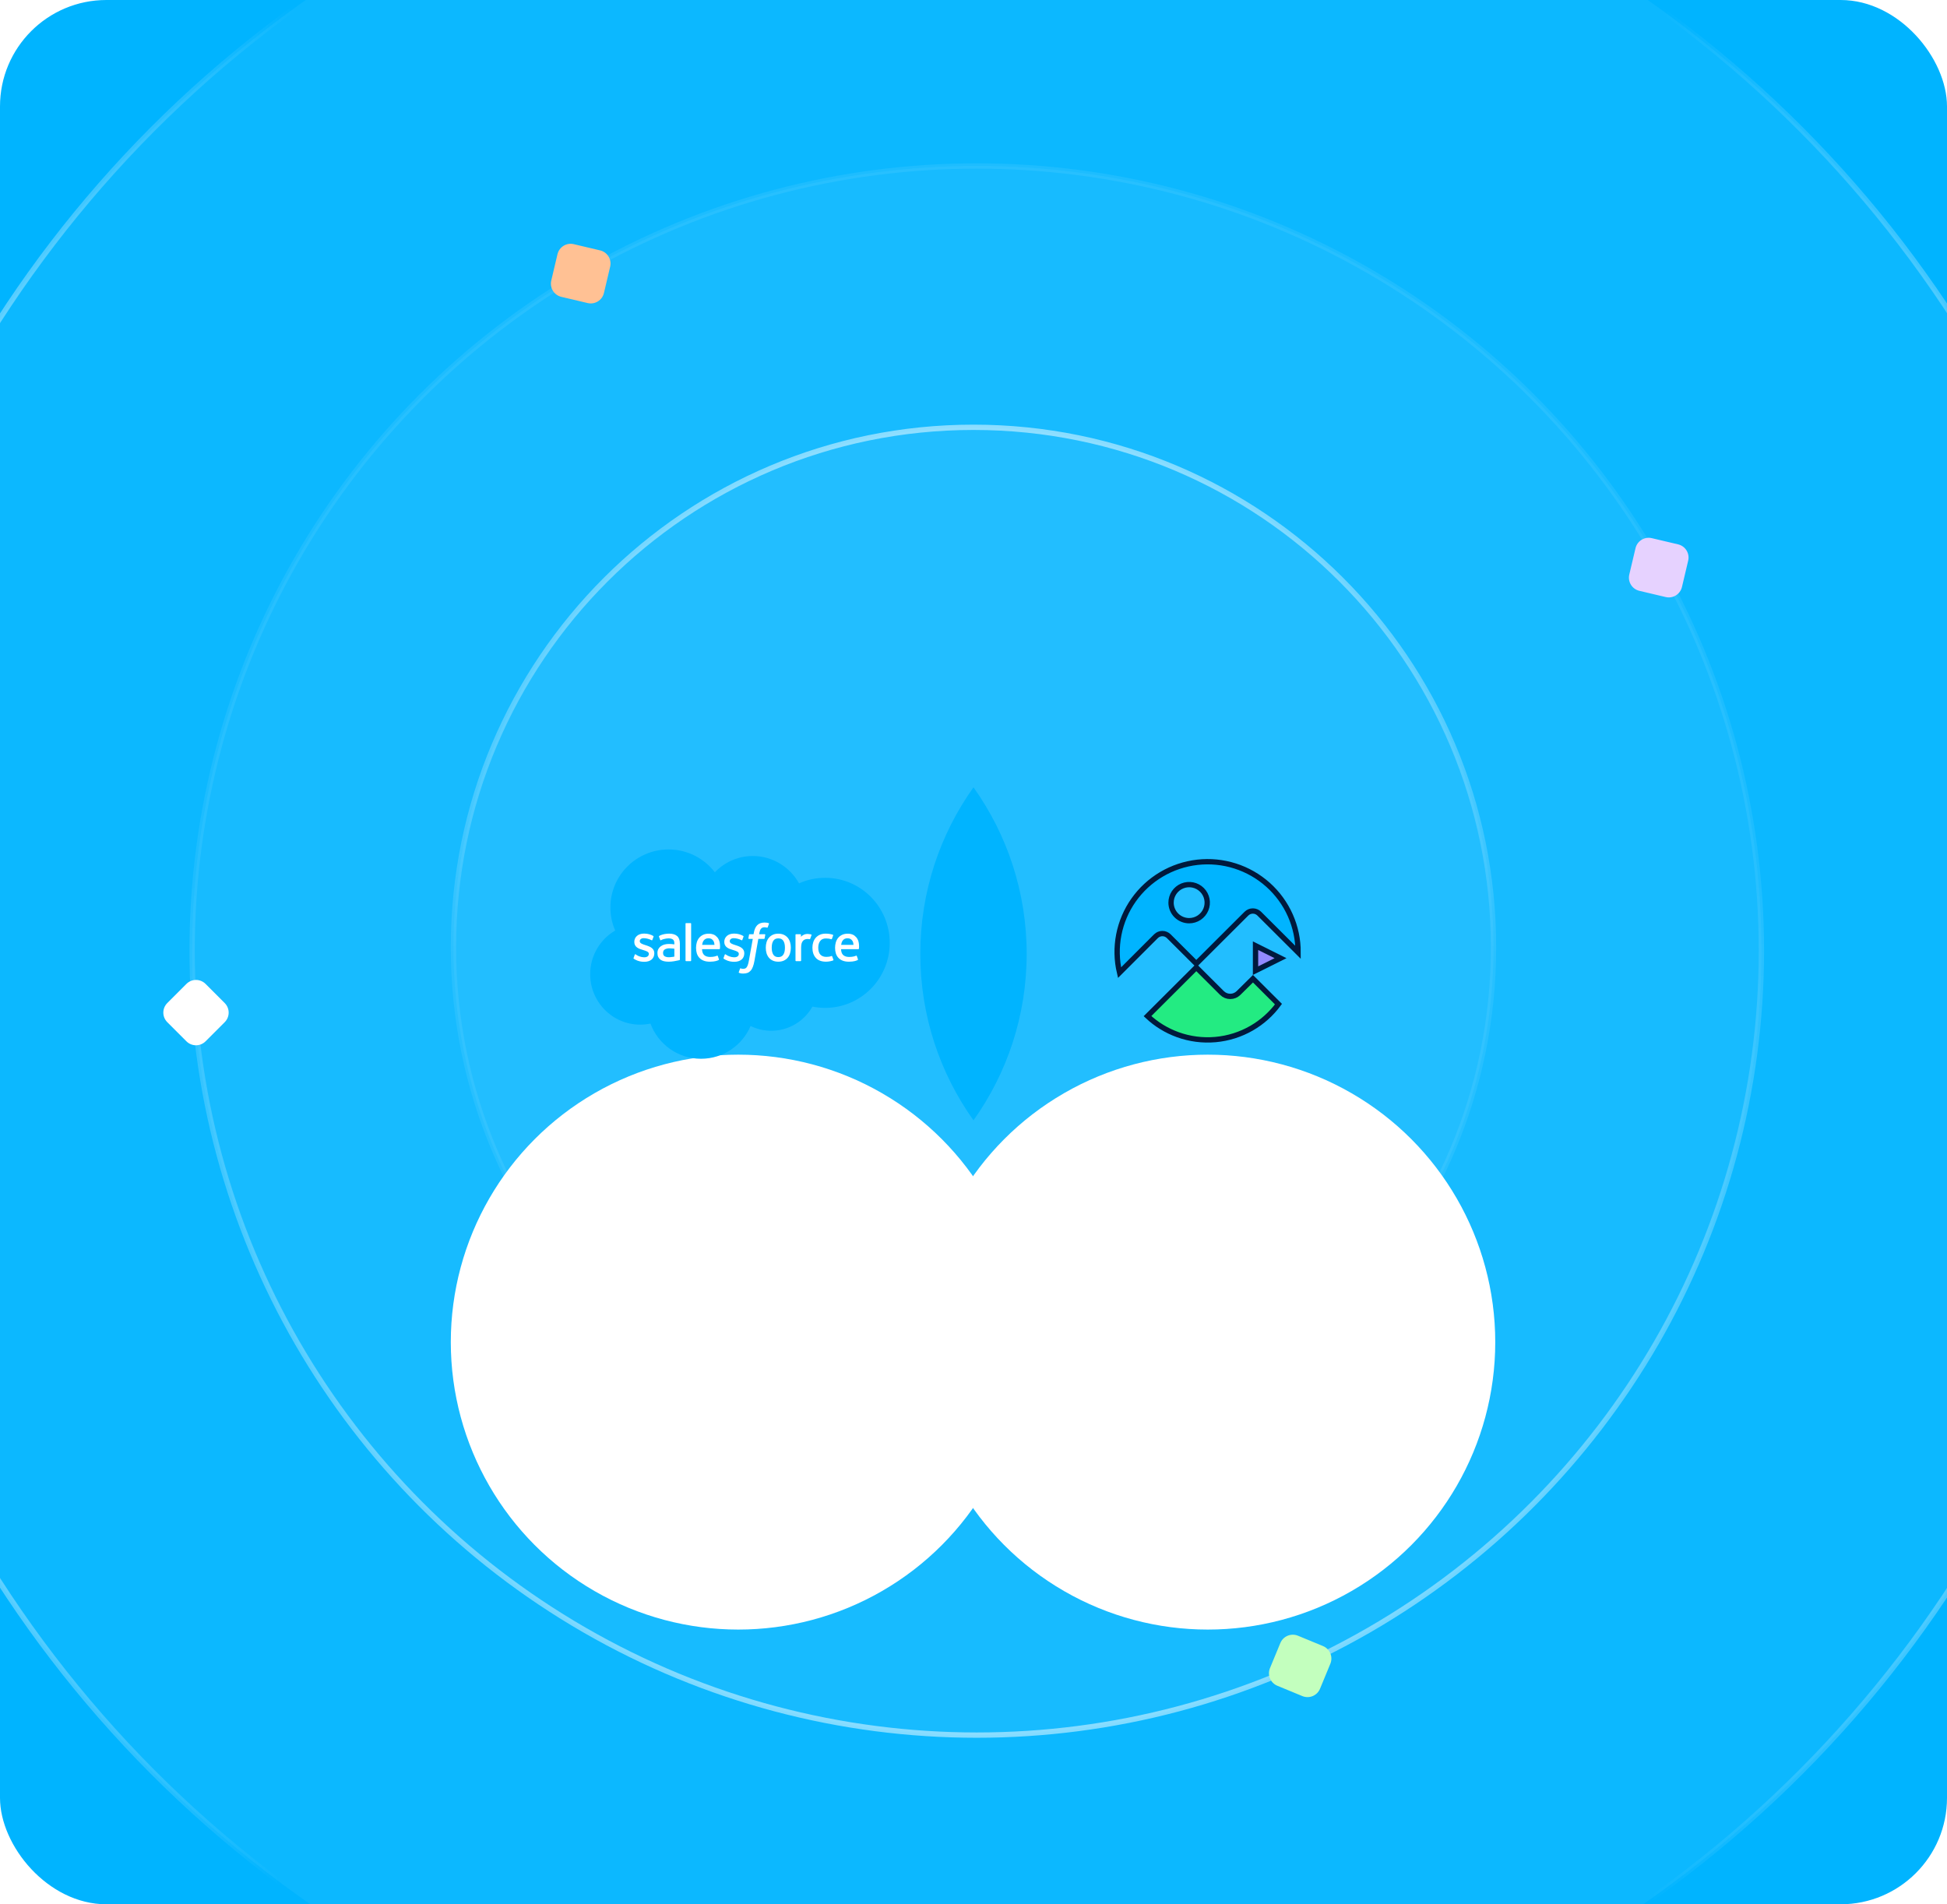
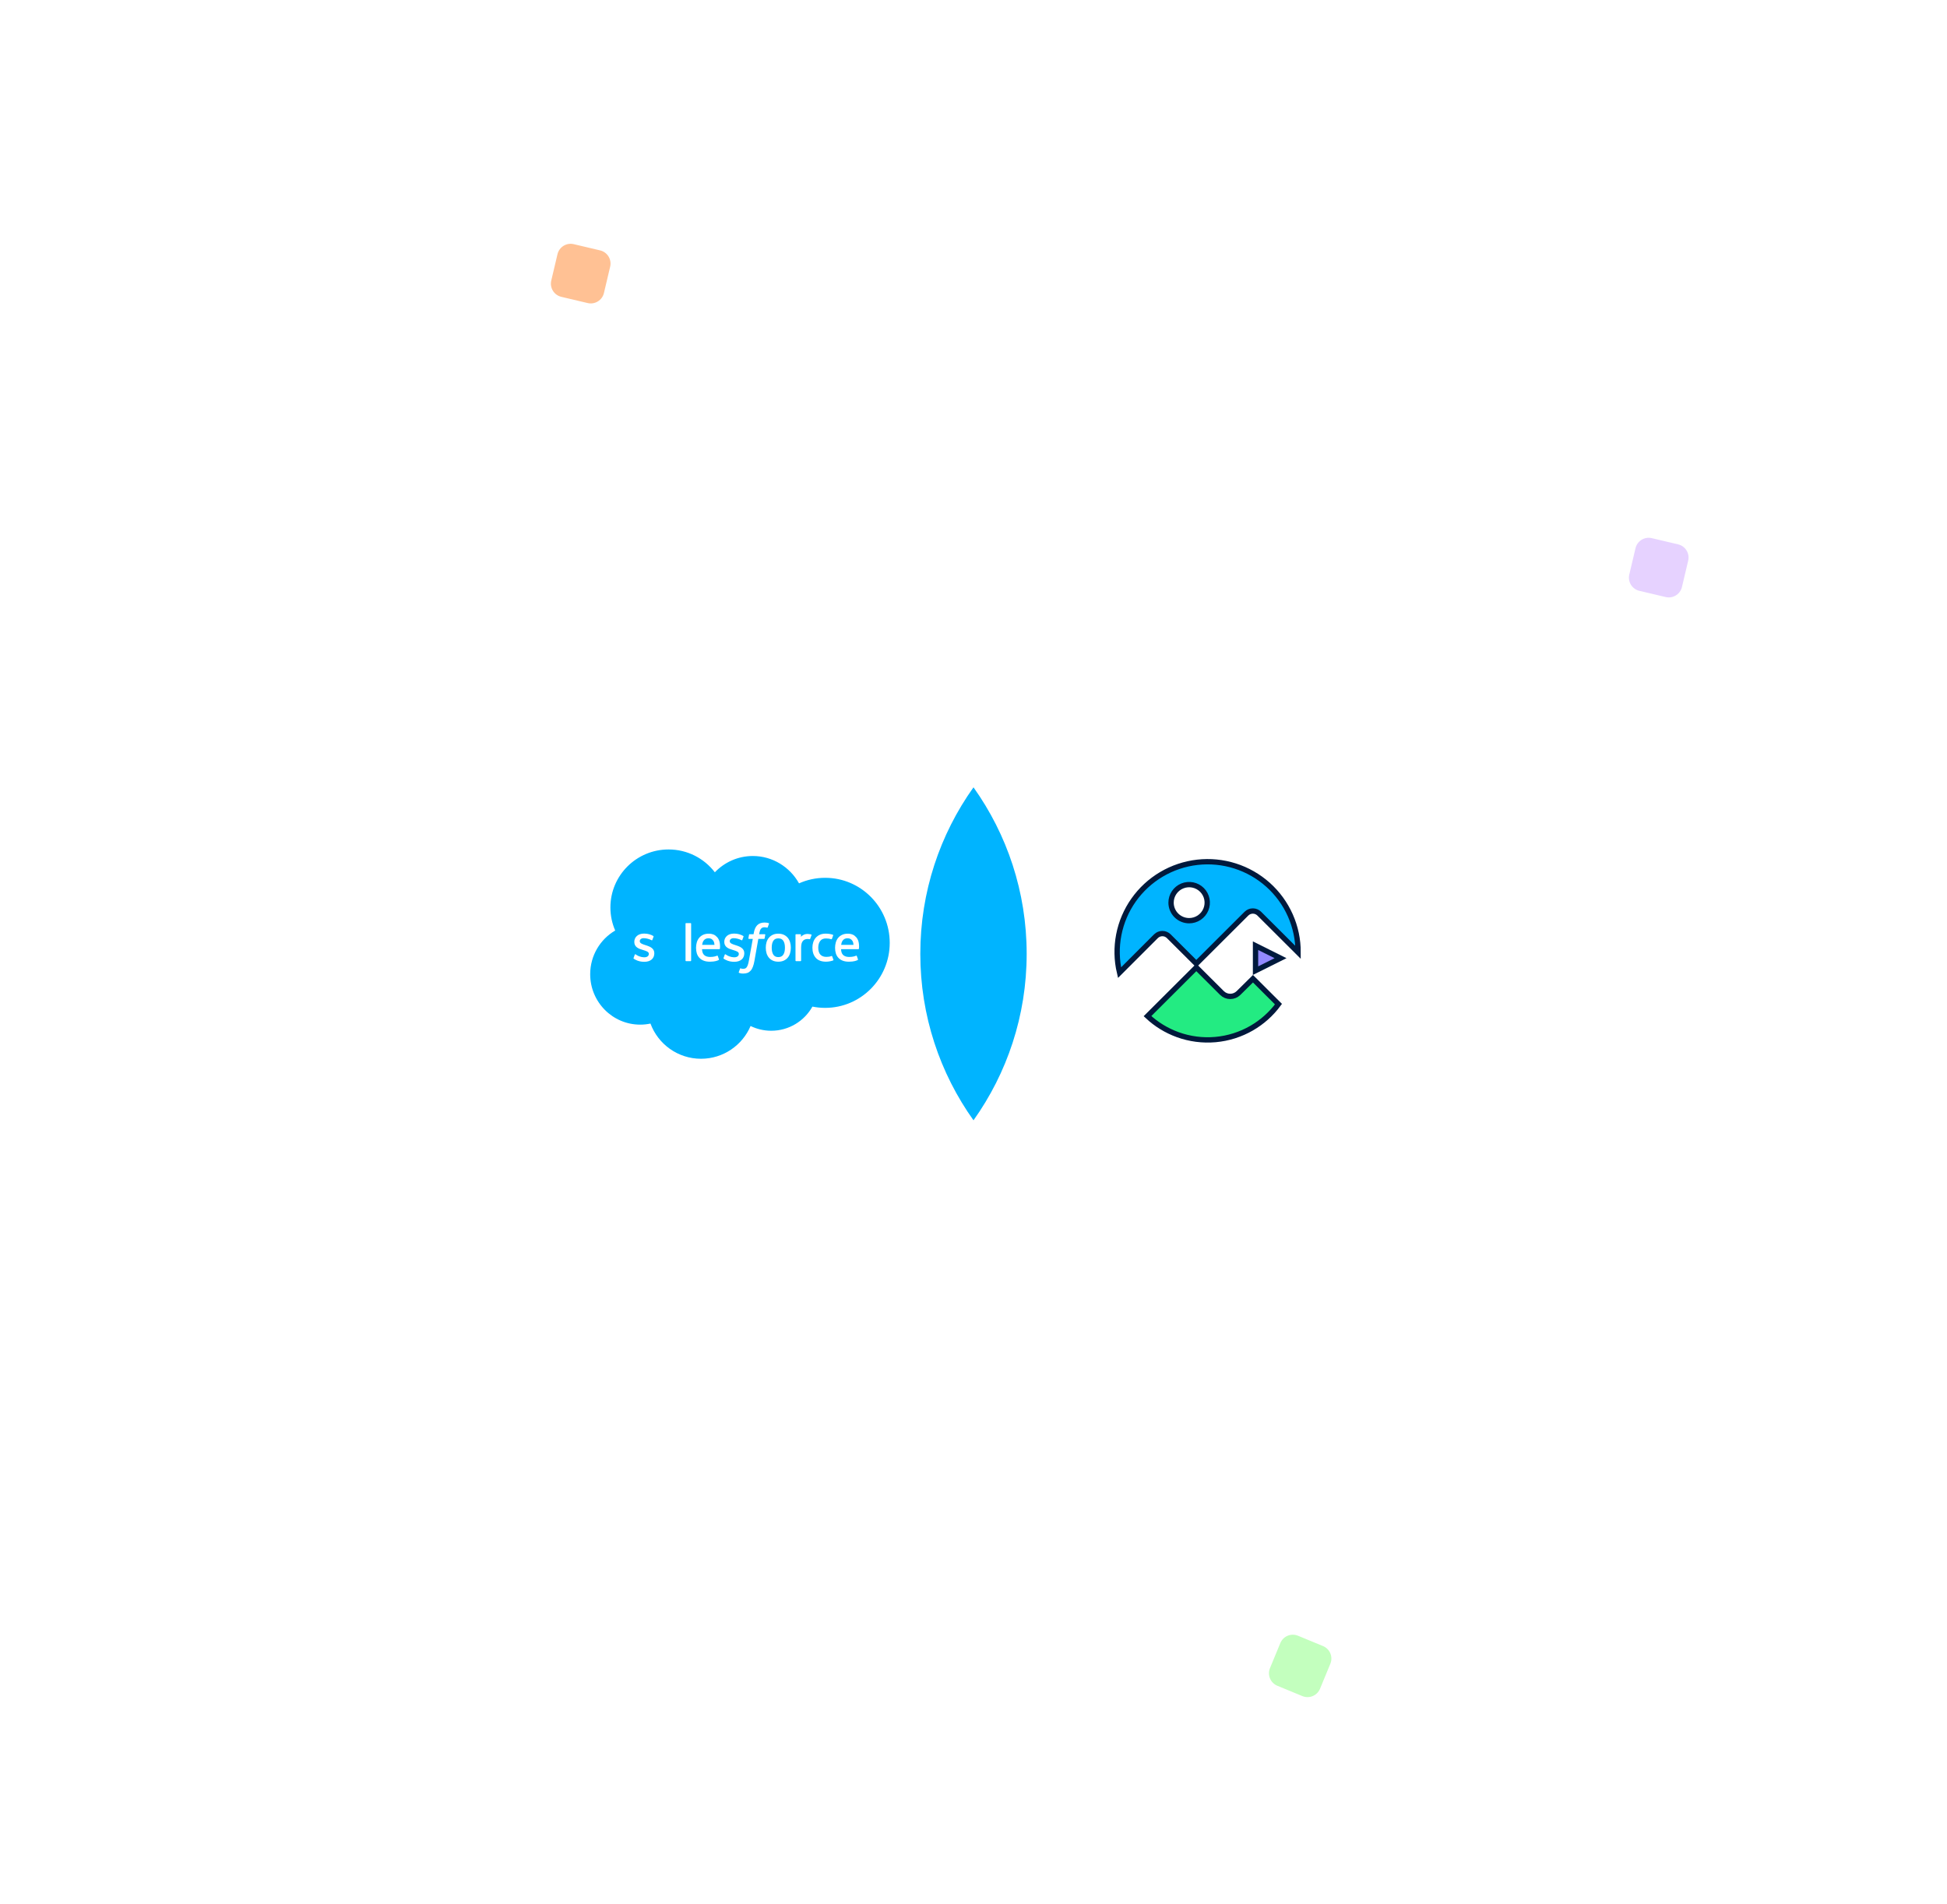
<svg xmlns="http://www.w3.org/2000/svg" width="366" height="358" viewBox="0 0 366 358" fill="none">
  <g clip-path="url(#clip0_7196_267930)">
-     <rect width="366" height="358.631" fill="#00B4FF" />
    <circle cx="183.614" cy="178.701" r="218.732" fill="white" fill-opacity="0.05" stroke="url(#paint0_linear_7196_267930)" />
    <circle cx="183.614" cy="178.701" r="147.497" fill="white" fill-opacity="0.05" stroke="url(#paint1_linear_7196_267930)" />
    <path d="M280.752 178.087C280.752 232.076 236.986 275.842 182.997 275.842C129.009 275.842 85.242 232.076 85.242 178.087C85.242 124.098 129.009 80.332 182.997 80.332C236.986 80.332 280.752 124.098 280.752 178.087Z" fill="white" fill-opacity="0.05" stroke="url(#paint2_linear_7196_267930)" />
    <g filter="url(#filter0_dddd_7196_267930)">
      <circle cx="138.782" cy="179.316" r="54.04" fill="white" />
    </g>
    <path d="M134.377 163.988C136.192 162.099 138.721 160.927 141.517 160.927C145.234 160.927 148.476 162.996 150.203 166.068C151.704 165.399 153.365 165.026 155.113 165.026C161.817 165.026 167.251 170.5 167.251 177.252C167.251 184.004 161.817 189.477 155.113 189.477C154.295 189.477 153.495 189.396 152.722 189.24C151.201 191.948 148.303 193.778 144.977 193.778C143.584 193.778 142.267 193.457 141.095 192.886C139.553 196.506 135.962 199.045 131.775 199.045C127.416 199.045 123.701 196.291 122.275 192.428C121.652 192.561 121.006 192.629 120.343 192.629C115.153 192.629 110.945 188.385 110.945 183.149C110.945 179.64 112.836 176.576 115.645 174.936C115.066 173.608 114.745 172.142 114.745 170.6C114.745 164.578 119.641 159.696 125.681 159.696C129.227 159.696 132.379 161.38 134.377 163.988Z" fill="#00B4FF" />
    <path d="M119.099 180.102C119.063 180.194 119.112 180.214 119.123 180.23C119.229 180.306 119.336 180.362 119.444 180.423C120.019 180.728 120.561 180.817 121.128 180.817C122.283 180.817 123 180.203 123 179.216V179.197C123 178.284 122.191 177.952 121.431 177.713L121.332 177.681C120.76 177.495 120.266 177.335 120.266 176.958V176.938C120.266 176.616 120.554 176.379 121.002 176.379C121.499 176.379 122.09 176.544 122.47 176.754C122.47 176.754 122.581 176.826 122.622 176.718C122.645 176.66 122.837 176.143 122.857 176.087C122.879 176.026 122.84 175.981 122.801 175.957C122.367 175.694 121.767 175.514 121.146 175.514L121.031 175.514C119.974 175.514 119.236 176.152 119.236 177.066V177.085C119.236 178.048 120.05 178.361 120.813 178.578L120.935 178.616C121.491 178.787 121.97 178.933 121.97 179.324V179.343C121.97 179.7 121.659 179.966 121.157 179.966C120.962 179.966 120.34 179.962 119.669 179.539C119.588 179.491 119.541 179.457 119.478 179.419C119.445 179.398 119.363 179.362 119.326 179.471L119.099 180.102Z" fill="white" />
    <path d="M136.013 180.102C135.977 180.194 136.026 180.214 136.037 180.23C136.143 180.306 136.25 180.362 136.358 180.423C136.933 180.728 137.475 180.817 138.042 180.817C139.197 180.817 139.914 180.203 139.914 179.216V179.197C139.914 178.284 139.105 177.952 138.345 177.713L138.246 177.681C137.674 177.495 137.18 177.335 137.18 176.958V176.938C137.18 176.616 137.469 176.379 137.916 176.379C138.413 176.379 139.004 176.544 139.384 176.754C139.384 176.754 139.495 176.826 139.536 176.718C139.559 176.66 139.751 176.143 139.771 176.087C139.793 176.026 139.754 175.981 139.715 175.957C139.281 175.694 138.681 175.514 138.06 175.514L137.945 175.514C136.888 175.514 136.15 176.152 136.15 177.066V177.085C136.15 178.048 136.964 178.361 137.727 178.578L137.849 178.616C138.405 178.787 138.885 178.933 138.885 179.324V179.343C138.885 179.7 138.573 179.966 138.071 179.966C137.876 179.966 137.254 179.962 136.583 179.539C136.502 179.491 136.454 179.458 136.393 179.419C136.372 179.406 136.274 179.368 136.241 179.471L136.013 180.102Z" fill="white" />
    <path d="M147.556 178.167C147.556 178.725 147.452 179.165 147.246 179.476C147.044 179.783 146.736 179.933 146.308 179.933C145.879 179.933 145.573 179.784 145.374 179.476C145.171 179.166 145.069 178.725 145.069 178.167C145.069 177.61 145.171 177.171 145.374 176.864C145.573 176.559 145.879 176.411 146.308 176.411C146.736 176.411 147.044 176.559 147.247 176.864C147.452 177.171 147.556 177.61 147.556 178.167ZM148.52 177.133C148.426 176.813 148.278 176.531 148.081 176.297C147.885 176.061 147.636 175.872 147.341 175.734C147.047 175.597 146.699 175.528 146.308 175.528C145.917 175.528 145.568 175.597 145.274 175.734C144.979 175.872 144.73 176.061 144.533 176.297C144.337 176.532 144.19 176.814 144.094 177.133C144 177.451 143.953 177.798 143.953 178.167C143.953 178.536 144 178.885 144.094 179.202C144.19 179.521 144.337 179.803 144.534 180.038C144.73 180.273 144.98 180.462 145.274 180.595C145.569 180.729 145.917 180.797 146.308 180.797C146.699 180.797 147.046 180.729 147.341 180.595C147.635 180.462 147.885 180.273 148.081 180.038C148.278 179.803 148.426 179.521 148.52 179.202C148.615 178.884 148.662 178.536 148.662 178.167C148.662 177.799 148.615 177.451 148.52 177.133Z" fill="white" />
    <path d="M156.432 179.785C156.4 179.691 156.309 179.726 156.309 179.726C156.168 179.78 156.019 179.829 155.86 179.854C155.699 179.879 155.522 179.892 155.332 179.892C154.865 179.892 154.495 179.753 154.229 179.479C153.963 179.206 153.814 178.763 153.815 178.164C153.817 177.618 153.948 177.208 154.185 176.896C154.42 176.585 154.778 176.426 155.255 176.426C155.653 176.426 155.956 176.472 156.273 176.572C156.273 176.572 156.35 176.605 156.386 176.505C156.47 176.271 156.533 176.104 156.623 175.847C156.648 175.774 156.586 175.743 156.563 175.734C156.438 175.685 156.143 175.606 155.92 175.572C155.711 175.54 155.468 175.523 155.196 175.523C154.791 175.523 154.43 175.592 154.122 175.73C153.814 175.867 153.552 176.056 153.345 176.291C153.138 176.527 152.981 176.809 152.876 177.127C152.772 177.445 152.719 177.795 152.719 178.164C152.719 178.962 152.934 179.608 153.36 180.08C153.787 180.554 154.428 180.795 155.264 180.795C155.758 180.795 156.265 180.695 156.629 180.552C156.629 180.552 156.699 180.518 156.668 180.437L156.432 179.785Z" fill="white" />
    <path d="M158.117 177.634C158.163 177.324 158.249 177.066 158.381 176.865C158.581 176.56 158.886 176.393 159.314 176.393C159.742 176.393 160.025 176.561 160.228 176.865C160.363 177.066 160.422 177.335 160.445 177.634H158.117ZM161.363 176.952C161.282 176.644 161.078 176.333 160.945 176.19C160.735 175.964 160.53 175.806 160.326 175.718C160.06 175.605 159.74 175.529 159.391 175.529C158.983 175.529 158.613 175.597 158.314 175.738C158.013 175.879 157.76 176.071 157.562 176.311C157.364 176.55 157.215 176.834 157.12 177.157C157.025 177.478 156.977 177.828 156.977 178.197C156.977 178.572 157.027 178.922 157.125 179.237C157.224 179.554 157.383 179.834 157.598 180.065C157.812 180.298 158.088 180.481 158.419 180.608C158.747 180.735 159.146 180.8 159.604 180.799C160.546 180.796 161.042 180.586 161.247 180.474C161.283 180.453 161.317 180.418 161.274 180.317L161.061 179.721C161.028 179.632 160.938 179.665 160.938 179.665C160.704 179.751 160.373 179.907 159.598 179.905C159.092 179.904 158.717 179.755 158.482 179.522C158.241 179.283 158.123 178.933 158.102 178.438L161.366 178.441C161.366 178.441 161.451 178.439 161.46 178.356C161.464 178.321 161.572 177.687 161.363 176.952Z" fill="white" />
    <path d="M131.984 177.634C132.031 177.324 132.116 177.066 132.248 176.865C132.448 176.56 132.753 176.393 133.181 176.393C133.609 176.393 133.892 176.561 134.096 176.865C134.23 177.066 134.289 177.335 134.312 177.634H131.984ZM135.23 176.952C135.148 176.644 134.946 176.333 134.812 176.19C134.602 175.964 134.397 175.806 134.193 175.718C133.927 175.605 133.608 175.529 133.258 175.529C132.851 175.529 132.481 175.597 132.181 175.738C131.88 175.879 131.627 176.071 131.429 176.311C131.231 176.55 131.082 176.834 130.987 177.157C130.893 177.478 130.844 177.828 130.844 178.197C130.844 178.572 130.894 178.922 130.992 179.237C131.092 179.554 131.25 179.834 131.465 180.065C131.68 180.298 131.955 180.481 132.286 180.608C132.614 180.735 133.013 180.8 133.471 180.799C134.413 180.796 134.91 180.586 135.114 180.474C135.15 180.453 135.185 180.418 135.141 180.317L134.929 179.721C134.896 179.632 134.805 179.665 134.805 179.665C134.572 179.751 134.241 179.907 133.465 179.905C132.96 179.904 132.584 179.755 132.349 179.522C132.108 179.283 131.99 178.933 131.969 178.438L135.233 178.441C135.233 178.441 135.319 178.439 135.327 178.356C135.331 178.321 135.44 177.687 135.23 176.952Z" fill="white" />
-     <path d="M124.929 179.766C124.802 179.664 124.784 179.639 124.741 179.573C124.677 179.473 124.644 179.33 124.644 179.149C124.644 178.863 124.739 178.657 124.935 178.518C124.933 178.519 125.216 178.274 125.882 178.283C126.349 178.289 126.767 178.358 126.767 178.358V179.84H126.768C126.768 179.84 126.353 179.928 125.886 179.957C125.222 179.997 124.927 179.765 124.929 179.766ZM126.228 177.476C126.096 177.467 125.924 177.461 125.719 177.461C125.439 177.461 125.168 177.496 124.915 177.565C124.66 177.633 124.431 177.739 124.233 177.88C124.035 178.022 123.875 178.203 123.76 178.417C123.644 178.632 123.586 178.885 123.586 179.169C123.586 179.457 123.636 179.707 123.735 179.913C123.835 180.118 123.978 180.29 124.161 180.422C124.342 180.554 124.566 180.651 124.826 180.709C125.082 180.768 125.372 180.797 125.69 180.797C126.024 180.797 126.358 180.77 126.681 180.715C127.001 180.66 127.394 180.581 127.503 180.556C127.612 180.531 127.732 180.498 127.732 180.498C127.813 180.478 127.807 180.391 127.807 180.391L127.805 177.412C127.805 176.758 127.63 176.274 127.286 175.973C126.943 175.674 126.439 175.522 125.787 175.522C125.542 175.522 125.148 175.556 124.913 175.603C124.913 175.603 124.2 175.741 123.906 175.97C123.906 175.97 123.842 176.01 123.877 176.1L124.108 176.72C124.137 176.8 124.215 176.773 124.215 176.773C124.215 176.773 124.24 176.763 124.269 176.746C124.897 176.405 125.691 176.415 125.691 176.415C126.044 176.415 126.315 176.486 126.498 176.626C126.676 176.762 126.766 176.968 126.766 177.402V177.54C126.485 177.5 126.228 177.476 126.228 177.476Z" fill="white" />
    <path d="M152.552 175.798C152.577 175.725 152.525 175.689 152.503 175.681C152.448 175.66 152.17 175.601 151.956 175.588C151.547 175.563 151.319 175.632 151.115 175.723C150.913 175.814 150.688 175.962 150.563 176.129V175.733C150.563 175.677 150.524 175.633 150.47 175.633H149.633C149.578 175.633 149.539 175.677 149.539 175.733V180.593C149.539 180.647 149.584 180.692 149.639 180.692H150.496C150.55 180.692 150.595 180.647 150.595 180.593V178.165C150.595 177.839 150.631 177.514 150.702 177.309C150.773 177.108 150.87 176.946 150.988 176.83C151.108 176.714 151.243 176.633 151.392 176.588C151.543 176.541 151.711 176.526 151.83 176.526C152 176.526 152.188 176.57 152.188 176.57C152.251 176.577 152.286 176.539 152.307 176.482C152.363 176.333 152.522 175.887 152.552 175.798Z" fill="white" />
    <path d="M144.499 173.545C144.395 173.513 144.3 173.491 144.176 173.468C144.051 173.446 143.902 173.435 143.733 173.435C143.142 173.435 142.677 173.601 142.351 173.93C142.026 174.256 141.805 174.754 141.695 175.408L141.655 175.628H140.913C140.913 175.628 140.824 175.625 140.804 175.722L140.683 176.401C140.674 176.465 140.703 176.506 140.789 176.506H141.51L140.779 180.583C140.722 180.912 140.656 181.182 140.583 181.387C140.512 181.588 140.442 181.74 140.355 181.85C140.272 181.956 140.193 182.034 140.057 182.08C139.945 182.118 139.815 182.135 139.673 182.135C139.594 182.135 139.489 182.123 139.411 182.107C139.334 182.091 139.293 182.074 139.235 182.05C139.235 182.05 139.151 182.018 139.117 182.102C139.09 182.171 138.898 182.699 138.875 182.764C138.852 182.829 138.884 182.879 138.925 182.894C139.021 182.928 139.093 182.951 139.223 182.982C139.405 183.024 139.558 183.027 139.702 183.027C140.002 183.027 140.276 182.984 140.503 182.903C140.731 182.82 140.93 182.677 141.106 182.483C141.296 182.273 141.416 182.054 141.529 181.753C141.643 181.457 141.74 181.089 141.817 180.659L142.552 176.506H143.627C143.627 176.506 143.718 176.509 143.736 176.41L143.858 175.733C143.866 175.668 143.839 175.628 143.751 175.628H142.708C142.713 175.605 142.761 175.238 142.88 174.893C142.932 174.746 143.028 174.627 143.109 174.545C143.189 174.465 143.281 174.408 143.382 174.376C143.486 174.342 143.604 174.326 143.733 174.326C143.831 174.326 143.928 174.337 144.001 174.352C144.102 174.374 144.141 174.385 144.168 174.393C144.274 174.425 144.289 174.394 144.31 174.343L144.559 173.659C144.585 173.585 144.521 173.554 144.499 173.545Z" fill="white" />
    <path d="M129.92 180.594C129.92 180.648 129.88 180.692 129.826 180.692H128.96C128.906 180.692 128.867 180.648 128.867 180.594V173.64C128.867 173.585 128.906 173.541 128.96 173.541H129.826C129.88 173.541 129.92 173.585 129.92 173.64V180.594Z" fill="white" />
    <g filter="url(#filter1_dddd_7196_267930)">
      <circle cx="227.04" cy="179.316" r="54.04" fill="white" />
    </g>
    <path d="M236.016 177.787L240.718 180.135L236.016 182.48V177.787Z" fill="#9189FF" stroke="#00193C" />
    <path d="M236.714 171.762L244.016 179.045C244.028 176.649 243.53 174.277 242.556 172.087C241.582 169.896 240.154 167.936 238.365 166.336C236.576 164.736 234.468 163.532 232.179 162.803C229.89 162.074 227.473 161.838 225.085 162.109C222.698 162.38 220.395 163.152 218.329 164.375C216.263 165.598 214.48 167.243 213.097 169.203C211.715 171.163 210.764 173.393 210.309 175.746C209.853 178.099 209.902 180.522 210.453 182.854L217.302 176.005C217.46 175.848 217.647 175.722 217.853 175.637C218.059 175.551 218.281 175.508 218.504 175.508C218.727 175.508 218.948 175.551 219.155 175.637C219.361 175.722 219.548 175.848 219.706 176.005L224.881 181.167L234.31 171.762C234.629 171.445 235.061 171.266 235.512 171.266C235.963 171.266 236.395 171.445 236.714 171.762ZM220.137 169.695C220.137 169.024 220.336 168.368 220.71 167.81C221.084 167.252 221.615 166.817 222.237 166.56C222.858 166.304 223.542 166.237 224.202 166.367C224.862 166.498 225.468 166.821 225.944 167.296C226.419 167.77 226.743 168.375 226.875 169.033C227.006 169.691 226.938 170.373 226.681 170.993C226.423 171.613 225.987 172.143 225.428 172.516C224.869 172.889 224.211 173.088 223.538 173.088C222.636 173.088 221.771 172.73 221.133 172.094C220.495 171.458 220.137 170.595 220.137 169.695Z" fill="#00B4FF" stroke="#00193C" />
    <path d="M229.706 186.683L229.707 186.684C230.121 187.094 230.681 187.323 231.263 187.323C231.846 187.323 232.405 187.094 232.819 186.684C232.819 186.684 232.819 186.684 232.819 186.684L235.536 183.998L240.327 188.776C238.983 190.603 237.274 192.134 235.307 193.274C233.218 194.483 230.889 195.221 228.484 195.435C226.078 195.649 223.655 195.334 221.385 194.512C219.272 193.747 217.34 192.561 215.706 191.028L224.884 181.873L229.706 186.683Z" fill="#23EB82" stroke="#00193C" />
    <path fill-rule="evenodd" clip-rule="evenodd" d="M182.998 210.615C189.293 201.783 192.995 190.981 192.995 179.315C192.995 167.65 189.293 156.847 182.998 148.016C176.702 156.847 173 167.65 173 179.315C173 190.981 176.702 201.783 182.998 210.615Z" fill="#00B4FF" />
    <g filter="url(#filter2_b_7196_267930)">
      <path fill-rule="evenodd" clip-rule="evenodd" d="M306.276 108.014L307.445 103.062C307.768 101.695 309.138 100.849 310.505 101.171L315.456 102.34C316.823 102.663 317.67 104.033 317.347 105.4L316.178 110.352C315.855 111.719 314.485 112.566 313.118 112.243L308.167 111.074C306.8 110.751 305.953 109.381 306.276 108.014Z" fill="#E6D2FF" />
    </g>
    <g filter="url(#filter3_b_7196_267930)">
      <path fill-rule="evenodd" clip-rule="evenodd" d="M103.627 52.745L104.796 47.794C105.119 46.427 106.489 45.58 107.857 45.903L112.808 47.072C114.175 47.395 115.022 48.765 114.699 50.132L113.53 55.083C113.207 56.45 111.837 57.297 110.47 56.974L105.519 55.805C104.151 55.482 103.305 54.112 103.627 52.745Z" fill="#FFC194" />
    </g>
    <g filter="url(#filter4_b_7196_267930)">
      <path fill-rule="evenodd" clip-rule="evenodd" d="M35.045 195.765L31.448 192.168C30.455 191.175 30.455 189.564 31.448 188.571L35.045 184.973C36.039 183.98 37.649 183.98 38.643 184.973L42.24 188.571C43.233 189.564 43.233 191.175 42.24 192.168L38.643 195.765C37.649 196.759 36.039 196.759 35.045 195.765Z" fill="white" />
    </g>
    <g filter="url(#filter5_b_7196_267930)">
      <path fill-rule="evenodd" clip-rule="evenodd" d="M244.818 318.861L240.116 316.919C238.817 316.383 238.199 314.895 238.736 313.597L240.678 308.895C241.214 307.596 242.701 306.979 244 307.515L248.702 309.457C250 309.993 250.618 311.48 250.082 312.779L248.14 317.481C247.604 318.779 246.116 319.397 244.818 318.861Z" fill="#C3FFBE" />
    </g>
  </g>
  <defs>
    <filter id="filter0_dddd_7196_267930" x="56.742" y="119.275" width="164.078" height="189.081" filterUnits="userSpaceOnUse" color-interpolation-filters="sRGB">
      <feFlood flood-opacity="0" result="BackgroundImageFix" />
      <feColorMatrix in="SourceAlpha" type="matrix" values="0 0 0 0 0 0 0 0 0 0 0 0 0 0 0 0 0 0 127 0" result="hardAlpha" />
      <feOffset />
      <feColorMatrix type="matrix" values="0 0 0 0 0 0 0 0 0 0 0 0 0 0 0 0 0 0 0.03 0" />
      <feBlend mode="normal" in2="BackgroundImageFix" result="effect1_dropShadow_7196_267930" />
      <feColorMatrix in="SourceAlpha" type="matrix" values="0 0 0 0 0 0 0 0 0 0 0 0 0 0 0 0 0 0 127 0" result="hardAlpha" />
      <feOffset dy="5" />
      <feGaussianBlur stdDeviation="5.5" />
      <feColorMatrix type="matrix" values="0 0 0 0 0 0 0 0 0 0 0 0 0 0 0 0 0 0 0.03 0" />
      <feBlend mode="normal" in2="effect1_dropShadow_7196_267930" result="effect2_dropShadow_7196_267930" />
      <feColorMatrix in="SourceAlpha" type="matrix" values="0 0 0 0 0 0 0 0 0 0 0 0 0 0 0 0 0 0 127 0" result="hardAlpha" />
      <feOffset dy="21" />
      <feGaussianBlur stdDeviation="10.5" />
      <feColorMatrix type="matrix" values="0 0 0 0 0 0 0 0 0 0 0 0 0 0 0 0 0 0 0.03 0" />
      <feBlend mode="normal" in2="effect2_dropShadow_7196_267930" result="effect3_dropShadow_7196_267930" />
      <feColorMatrix in="SourceAlpha" type="matrix" values="0 0 0 0 0 0 0 0 0 0 0 0 0 0 0 0 0 0 127 0" result="hardAlpha" />
      <feOffset dy="47" />
      <feGaussianBlur stdDeviation="14" />
      <feColorMatrix type="matrix" values="0 0 0 0 0 0 0 0 0 0 0 0 0 0 0 0 0 0 0.02 0" />
      <feBlend mode="normal" in2="effect3_dropShadow_7196_267930" result="effect4_dropShadow_7196_267930" />
      <feBlend mode="normal" in="SourceGraphic" in2="effect4_dropShadow_7196_267930" result="shape" />
    </filter>
    <filter id="filter1_dddd_7196_267930" x="145" y="119.275" width="164.078" height="189.081" filterUnits="userSpaceOnUse" color-interpolation-filters="sRGB">
      <feFlood flood-opacity="0" result="BackgroundImageFix" />
      <feColorMatrix in="SourceAlpha" type="matrix" values="0 0 0 0 0 0 0 0 0 0 0 0 0 0 0 0 0 0 127 0" result="hardAlpha" />
      <feOffset />
      <feColorMatrix type="matrix" values="0 0 0 0 0 0 0 0 0 0 0 0 0 0 0 0 0 0 0.03 0" />
      <feBlend mode="normal" in2="BackgroundImageFix" result="effect1_dropShadow_7196_267930" />
      <feColorMatrix in="SourceAlpha" type="matrix" values="0 0 0 0 0 0 0 0 0 0 0 0 0 0 0 0 0 0 127 0" result="hardAlpha" />
      <feOffset dy="5" />
      <feGaussianBlur stdDeviation="5.5" />
      <feColorMatrix type="matrix" values="0 0 0 0 0 0 0 0 0 0 0 0 0 0 0 0 0 0 0.03 0" />
      <feBlend mode="normal" in2="effect1_dropShadow_7196_267930" result="effect2_dropShadow_7196_267930" />
      <feColorMatrix in="SourceAlpha" type="matrix" values="0 0 0 0 0 0 0 0 0 0 0 0 0 0 0 0 0 0 127 0" result="hardAlpha" />
      <feOffset dy="21" />
      <feGaussianBlur stdDeviation="10.5" />
      <feColorMatrix type="matrix" values="0 0 0 0 0 0 0 0 0 0 0 0 0 0 0 0 0 0 0.03 0" />
      <feBlend mode="normal" in2="effect2_dropShadow_7196_267930" result="effect3_dropShadow_7196_267930" />
      <feColorMatrix in="SourceAlpha" type="matrix" values="0 0 0 0 0 0 0 0 0 0 0 0 0 0 0 0 0 0 127 0" result="hardAlpha" />
      <feOffset dy="47" />
      <feGaussianBlur stdDeviation="14" />
      <feColorMatrix type="matrix" values="0 0 0 0 0 0 0 0 0 0 0 0 0 0 0 0 0 0 0.02 0" />
      <feBlend mode="normal" in2="effect3_dropShadow_7196_267930" result="effect4_dropShadow_7196_267930" />
      <feBlend mode="normal" in="SourceGraphic" in2="effect4_dropShadow_7196_267930" result="shape" />
    </filter>
    <filter id="filter2_b_7196_267930" x="290.211" y="85.103" width="43.203" height="43.209" filterUnits="userSpaceOnUse" color-interpolation-filters="sRGB">
      <feFlood flood-opacity="0" result="BackgroundImageFix" />
      <feGaussianBlur in="BackgroundImageFix" stdDeviation="8" />
      <feComposite in2="SourceAlpha" operator="in" result="effect1_backgroundBlur_7196_267930" />
      <feBlend mode="normal" in="SourceGraphic" in2="effect1_backgroundBlur_7196_267930" result="shape" />
    </filter>
    <filter id="filter3_b_7196_267930" x="87.562" y="29.834" width="43.203" height="43.209" filterUnits="userSpaceOnUse" color-interpolation-filters="sRGB">
      <feFlood flood-opacity="0" result="BackgroundImageFix" />
      <feGaussianBlur in="BackgroundImageFix" stdDeviation="8" />
      <feComposite in2="SourceAlpha" operator="in" result="effect1_backgroundBlur_7196_267930" />
      <feBlend mode="normal" in="SourceGraphic" in2="effect1_backgroundBlur_7196_267930" result="shape" />
    </filter>
    <filter id="filter4_b_7196_267930" x="14.703" y="168.228" width="44.281" height="44.282" filterUnits="userSpaceOnUse" color-interpolation-filters="sRGB">
      <feFlood flood-opacity="0" result="BackgroundImageFix" />
      <feGaussianBlur in="BackgroundImageFix" stdDeviation="8" />
      <feComposite in2="SourceAlpha" operator="in" result="effect1_backgroundBlur_7196_267930" />
      <feBlend mode="normal" in="SourceGraphic" in2="effect1_backgroundBlur_7196_267930" result="shape" />
    </filter>
    <filter id="filter5_b_7196_267930" x="222.539" y="291.322" width="43.734" height="43.733" filterUnits="userSpaceOnUse" color-interpolation-filters="sRGB">
      <feFlood flood-opacity="0" result="BackgroundImageFix" />
      <feGaussianBlur in="BackgroundImageFix" stdDeviation="8" />
      <feComposite in2="SourceAlpha" operator="in" result="effect1_backgroundBlur_7196_267930" />
      <feBlend mode="normal" in="SourceGraphic" in2="effect1_backgroundBlur_7196_267930" result="shape" />
    </filter>
    <linearGradient id="paint0_linear_7196_267930" x1="410.525" y1="160.656" x2="-23.715" y2="157.634" gradientUnits="userSpaceOnUse">
      <stop stop-color="white" stop-opacity="0.5" />
      <stop stop-color="white" stop-opacity="0.5" />
      <stop offset="0.229" stop-color="white" stop-opacity="0" />
      <stop offset="0.82" stop-color="white" stop-opacity="0" />
      <stop offset="1" stop-color="white" stop-opacity="0.5" />
    </linearGradient>
    <linearGradient id="paint1_linear_7196_267930" x1="183.614" y1="328.89" x2="183.614" y2="164.479" gradientUnits="userSpaceOnUse">
      <stop stop-color="white" stop-opacity="0.5" />
      <stop offset="1" stop-color="white" stop-opacity="0.07" />
    </linearGradient>
    <linearGradient id="paint2_linear_7196_267930" x1="182.997" y1="79.832" x2="182.997" y2="276.342" gradientUnits="userSpaceOnUse">
      <stop stop-color="white" stop-opacity="0.5" />
      <stop offset="0.516" stop-color="white" stop-opacity="0.07" />
      <stop offset="1" stop-color="white" stop-opacity="0.07" />
    </linearGradient>
    <clipPath id="clip0_7196_267930">
      <rect width="366" height="358" rx="20" fill="white" />
    </clipPath>
  </defs>
</svg>